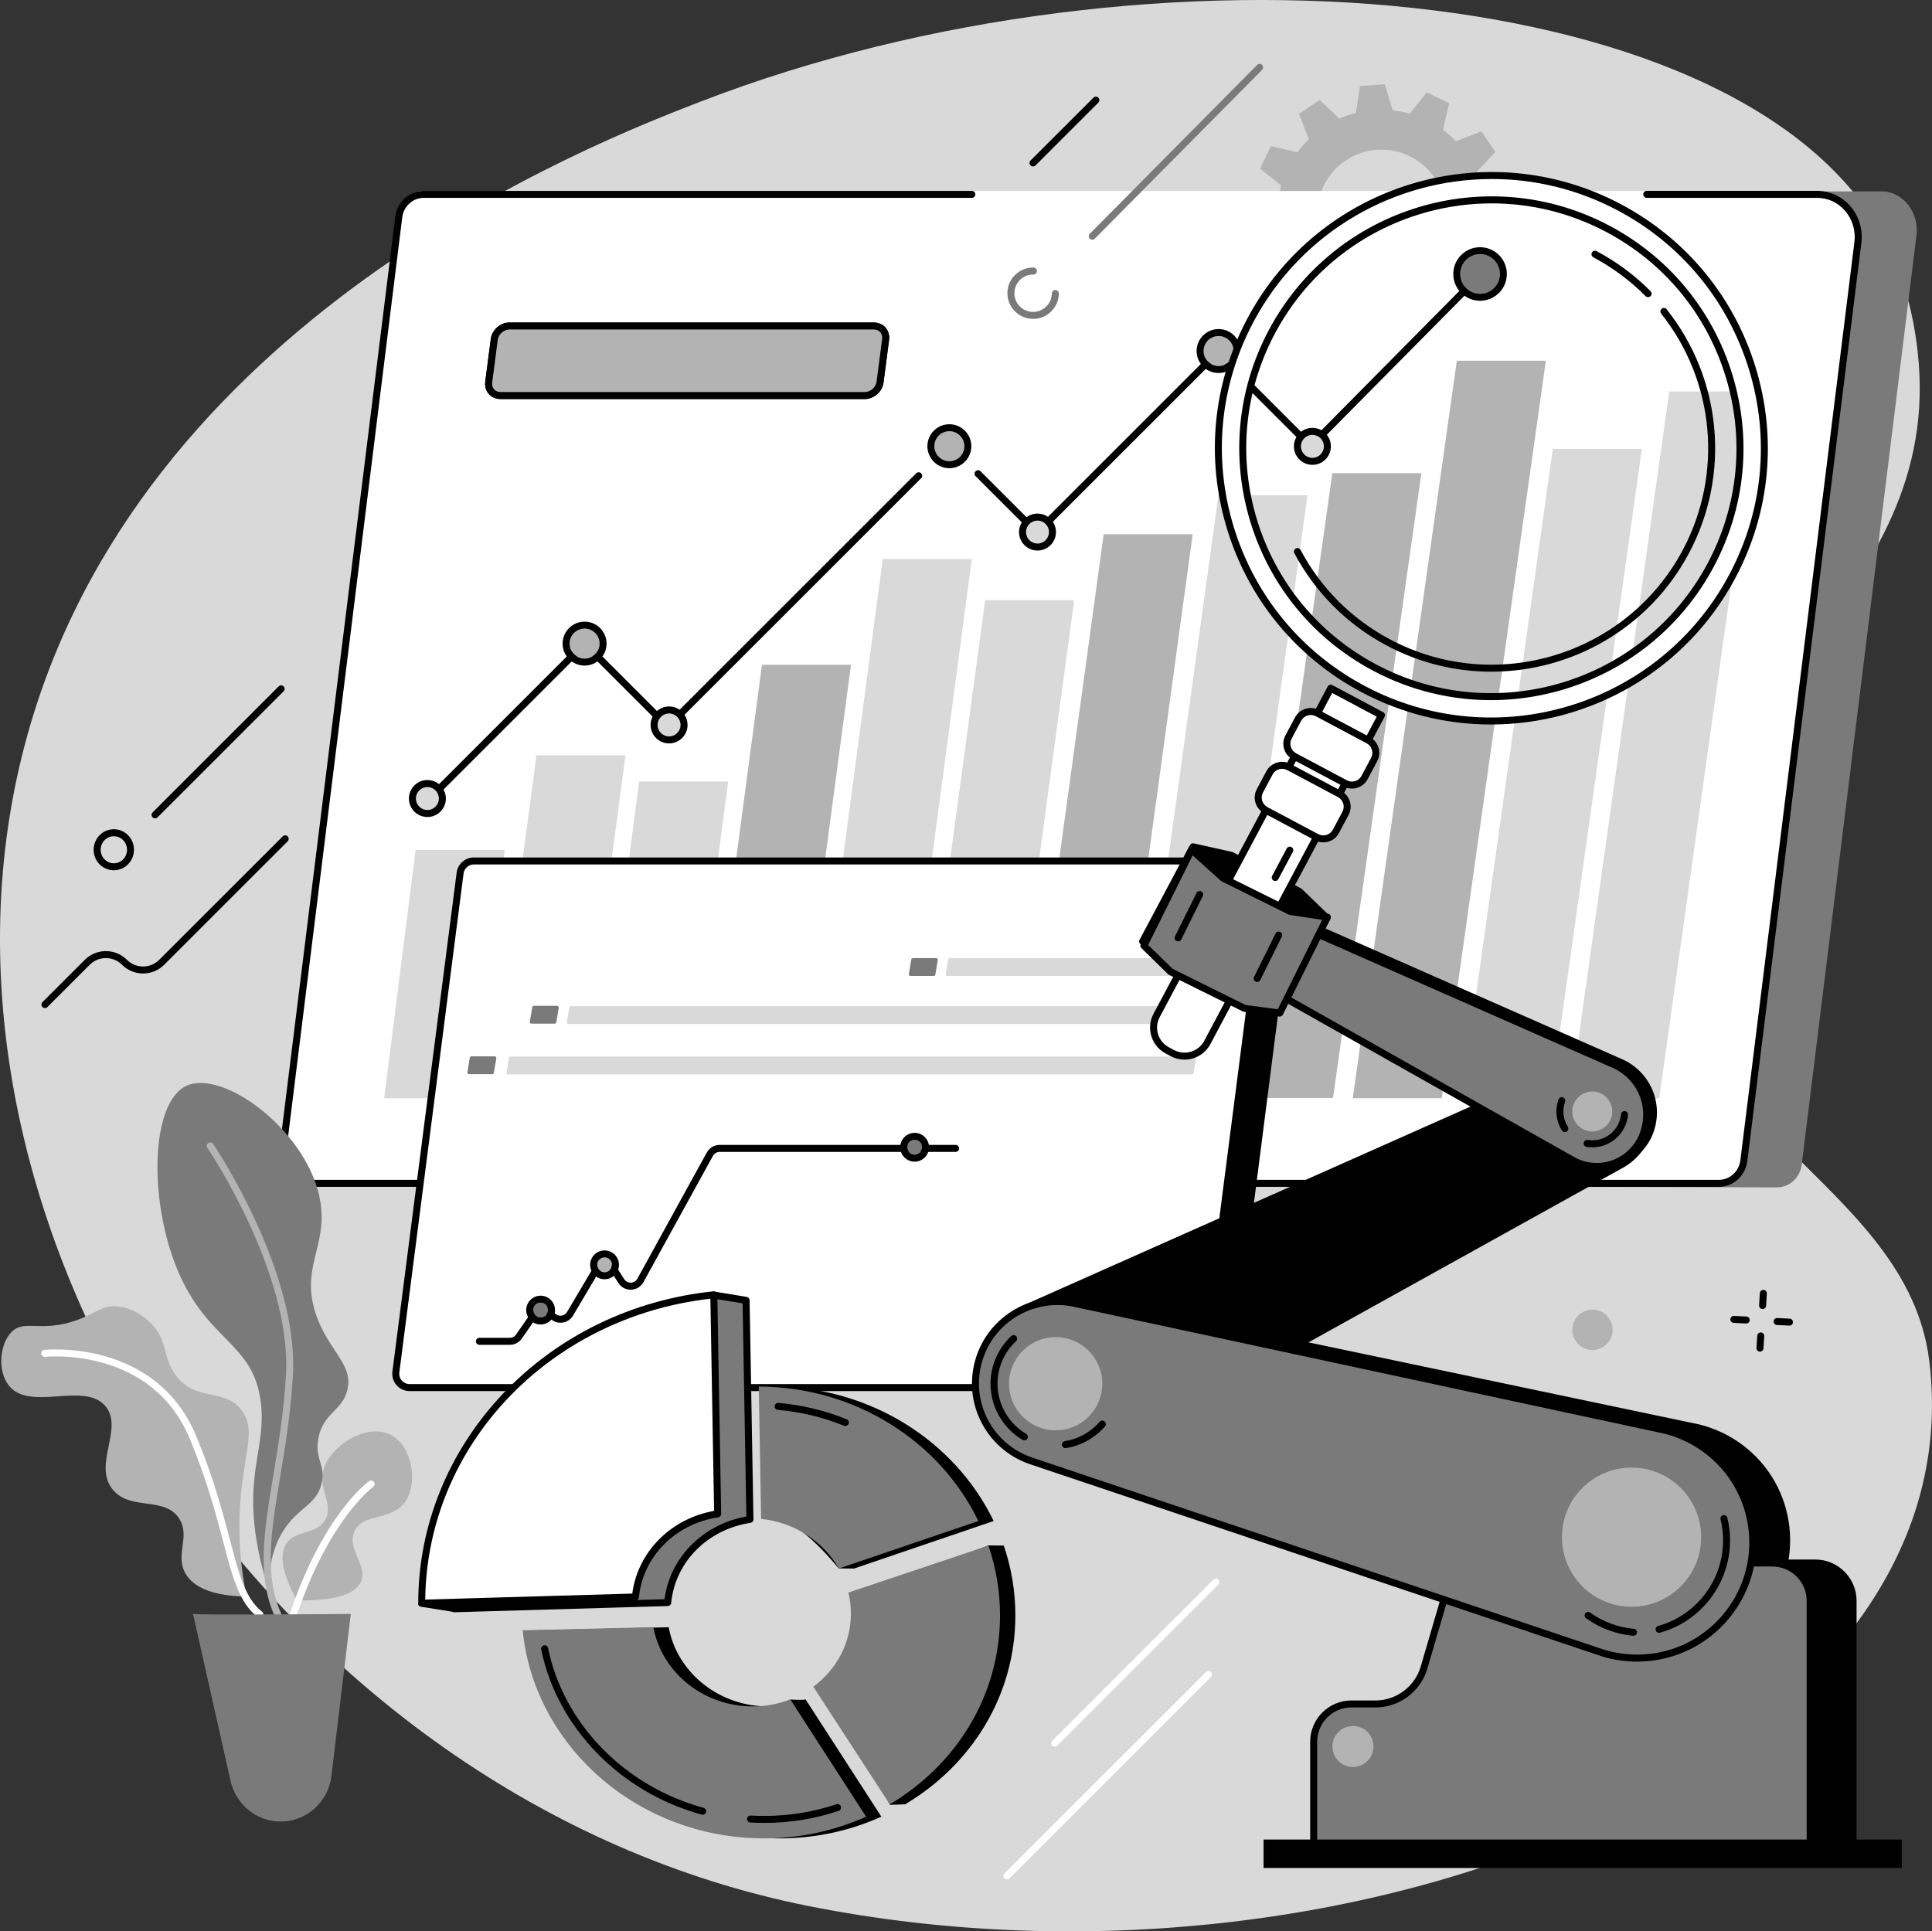
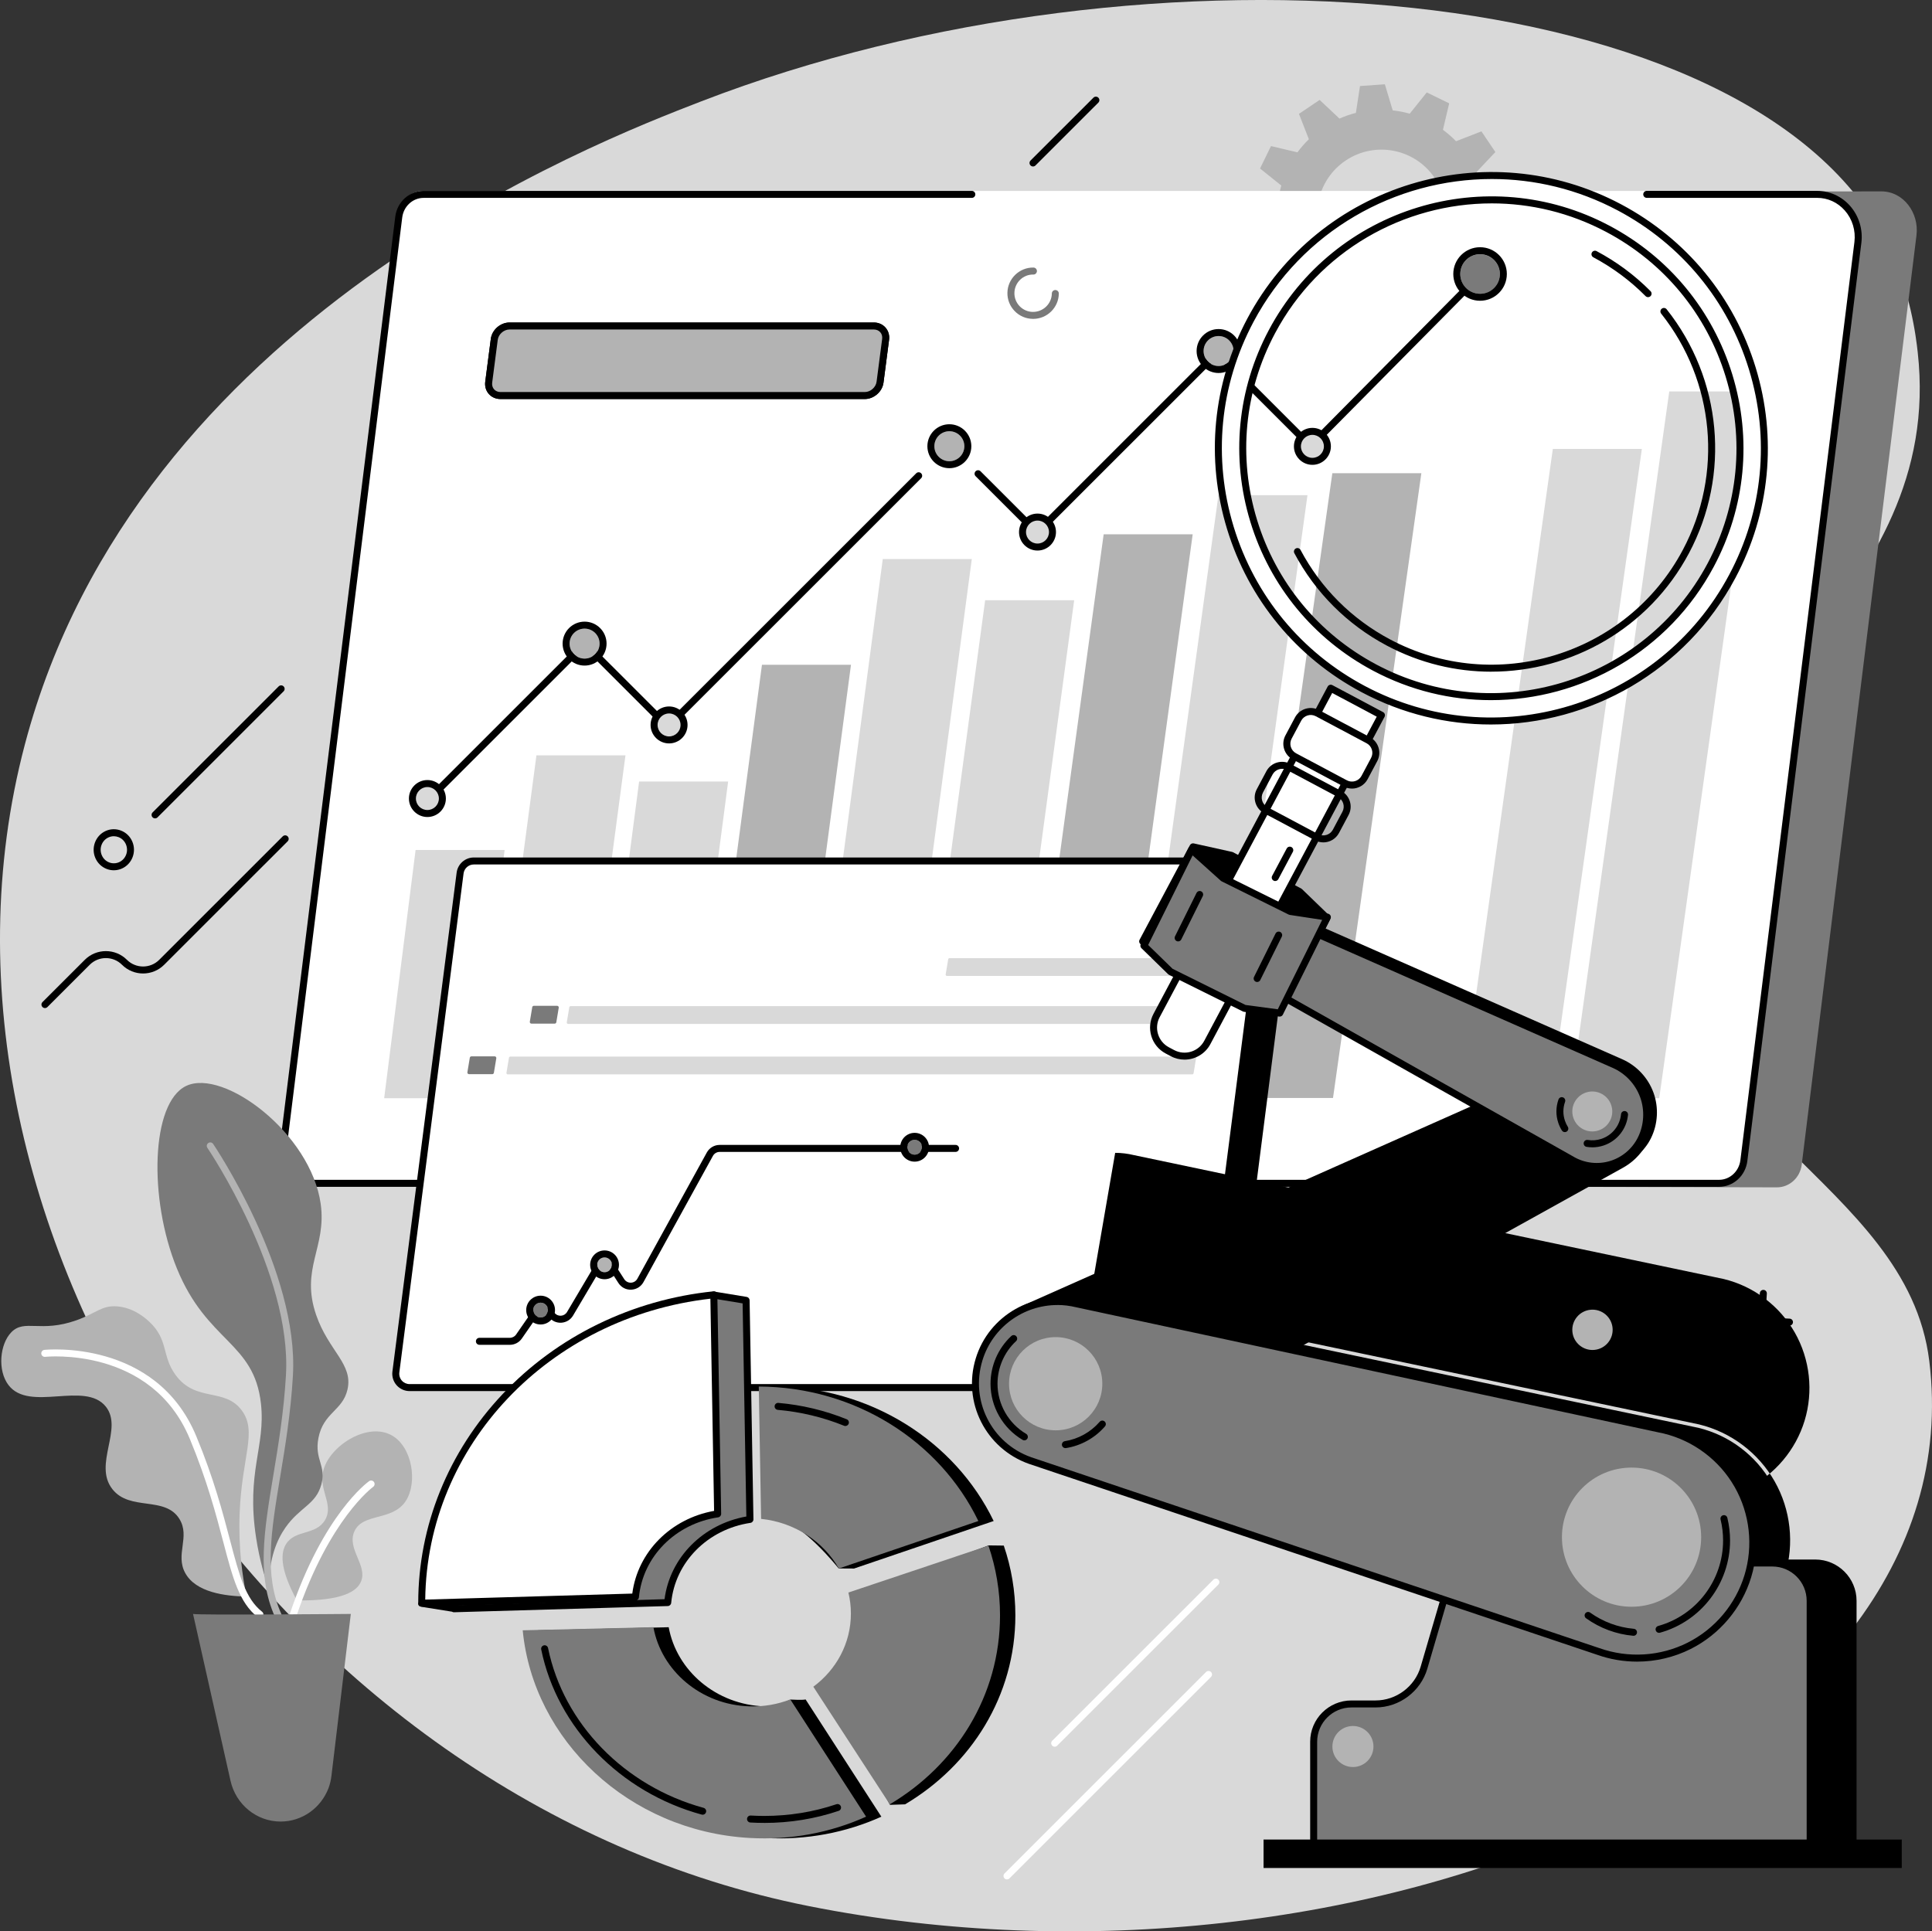
<svg xmlns="http://www.w3.org/2000/svg" id="Illustration" viewBox="0 0 829 828.82">
  <rect x="0" y="0" width="829" height="828.82" fill="#333333" stroke="none" />
  <defs>
    <style> .cls-1 { fill: #b3b3b3; } .cls-2 { fill: #ffffff; } .cls-3 { fill: #d9d9d9; } .cls-4 { fill: #7a7a7a; } </style>
  </defs>
  <g id="Business_process_automation">
    <path class="cls-3" d="M300.83,43.52C254.88,61.27,58.82,136.98,10.65,319.55c-54.93,208.18,109.35,453.28,336.44,498.44,235.56,46.85,501.65-63.27,480.75-233.88-9.53-77.84-115.57-101.39-110.67-193.07,4.79-89.47,117.51-133.32,105.71-239.78-.74-6.69-3.12-26.72-13.18-46.75C752.58-9.24,493.88-31.03,300.83,43.52Z" />
    <path class="cls-1" d="M543.9,118.28l5.99,8.87,10.89-4.24c1.75,1.81,3.63,3.44,5.62,4.9l-2.68,11.36,9.62,4.69,7.31-9.12c2.39.67,4.84,1.15,7.31,1.42l3.36,11.19,10.67-.75,1.77-11.54c2.39-.6,4.74-1.42,7.04-2.44l8.51,8.01,8.87-5.98-4.25-10.89c1.81-1.75,3.44-3.63,4.9-5.62l11.36,2.68,4.69-9.62-9.12-7.31c.67-2.39,1.15-4.84,1.42-7.31l11.19-3.36-.75-10.67-11.54-1.76c-.6-2.39-1.42-4.74-2.44-7.04l8.01-8.51-5.99-8.87-10.89,4.24c-1.75-1.81-3.63-3.44-5.62-4.9l2.68-11.36-9.62-4.69-7.31,9.12c-2.39-.67-4.84-1.15-7.31-1.42l-3.36-11.19-10.67.75-1.77,11.53c-2.39.6-4.74,1.42-7.04,2.44l-8.51-8.01-8.87,5.98,4.25,10.89c-1.81,1.75-3.44,3.63-4.9,5.62l-11.36-2.68-4.69,9.62,9.12,7.31c-.67,2.39-1.15,4.84-1.42,7.31l-11.19,3.36.75,10.67,11.54,1.76c.6,2.39,1.42,4.74,2.44,7.04l-8.01,8.51ZM577.36,68.93c12.61-8.51,29.73-5.18,38.24,7.42,8.51,12.61,5.19,29.72-7.42,38.23-12.61,8.51-29.73,5.18-38.24-7.42-8.51-12.61-5.19-29.72,7.42-38.23Z" />
    <g>
      <g>
        <path class="cls-4" d="M144.31,508.14l618.14,1.4c5.4,0,9.97-4.17,10.65-9.73l49.24-398.81c1.2-9.7-5.63-18.87-15.05-18.87l-610.14.57-52.84,425.44Z" />
        <path class="cls-2" d="M131.64,507.63h605.79c5.4,0,9.96-4.18,10.65-9.76l48.93-395.22c1.36-10.98-6.84-20.7-17.47-20.7H181.57c-5.4,0-9.96,4.18-10.65,9.76l-49.93,403.3c-.83,6.7,4.17,12.63,10.65,12.63Z" />
        <path d="M737.61,509.32H131.82c-3.43,0-6.72-1.5-9.03-4.12-2.43-2.75-3.57-6.46-3.11-10.16l49.93-402.07c.78-6.3,6-11.05,12.14-11.05h235.25c.83,0,1.5.67,1.5,1.5s-.67,1.5-1.5,1.5h-235.25c-4.63,0-8.57,3.62-9.16,8.42l-49.93,402.07c-.35,2.85.51,5.69,2.38,7.8,1.77,2,4.18,3.1,6.79,3.1h605.79c4.63,0,8.57-3.62,9.16-8.42l48.93-394.02c.61-4.94-.89-9.87-4.13-13.54-3.08-3.49-7.29-5.42-11.85-5.42h-73.13c-.83,0-1.5-.67-1.5-1.5s.67-1.5,1.5-1.5h73.13c5.35,0,10.49,2.34,14.1,6.43,3.81,4.31,5.58,10.1,4.86,15.9l-48.93,394.02c-.78,6.3-6,11.05-12.14,11.05Z" />
      </g>
      <g>
        <g>
          <polygon class="cls-3" points="203.04 471.29 216.53 364.75 178.33 364.75 164.84 471.29 203.04 471.29" />
          <polygon class="cls-3" points="248.83 471.29 268.38 324.15 230.18 324.15 210.64 471.29 248.83 471.29" />
          <polygon class="cls-3" points="294.63 471.29 312.44 335.38 274.24 335.38 256.43 471.29 294.63 471.29" />
          <polygon class="cls-1" points="340.42 471.29 365.15 285.28 326.95 285.28 302.23 471.29 340.42 471.29" />
          <polygon class="cls-3" points="386.21 471.29 416.99 239.9 378.79 239.9 348.02 471.29 386.21 471.29" />
          <polygon class="cls-3" points="432.01 471.29 460.92 257.58 422.72 257.58 393.82 471.29 432.01 471.29" />
          <polygon class="cls-1" points="478.67 471.29 511.77 229.29 473.57 229.29 440.47 471.29 478.67 471.29" />
          <polygon class="cls-3" points="525.33 471.19 561.02 212.51 522.82 212.51 487.13 471.19 525.33 471.19" />
          <polygon class="cls-1" points="571.98 471.19 609.89 203.07 571.69 203.07 533.79 471.19 571.98 471.19" />
-           <polygon class="cls-1" points="618.64 471.29 663.31 154.82 625.11 154.82 580.45 471.29 618.64 471.29" />
          <polygon class="cls-3" points="665.3 471.29 704.5 192.67 666.3 192.67 627.11 471.29 665.3 471.29" />
          <polygon class="cls-3" points="711.96 471.29 754.46 167.99 716.26 167.99 673.76 471.29 711.96 471.29" />
        </g>
        <g>
          <path d="M444.98,230.09c-.38,0-.77-.15-1.06-.44l-25.3-25.29c-.59-.59-.59-1.54,0-2.12.59-.59,1.54-.59,2.12,0l24.24,24.23,76.18-76.16c.59-.59,1.54-.59,2.12,0l39.06,39.05,63.7-64.35c.58-.59,1.53-.59,2.12-.01.59.58.59,1.53.01,2.12l-64.76,65.42c-.28.28-.66.44-1.06.44h0c-.4,0-.78-.16-1.06-.44l-39.07-39.06-76.18,76.16c-.29.29-.68.44-1.06.44Z" />
          <path d="M184.84,343.68c-.38,0-.77-.15-1.06-.44-.59-.59-.59-1.54,0-2.12l66-65.98c.59-.59,1.54-.59,2.12,0l34.59,34.58,106.64-106.61c.59-.59,1.54-.59,2.12,0,.59.59.59,1.54,0,2.12l-107.7,107.67c-.59.59-1.54.59-2.12,0l-34.59-34.58-64.94,64.92c-.29.29-.68.44-1.06.44Z" />
          <g>
            <circle class="cls-1" cx="250.84" cy="276.2" r="6.43" />
            <path d="M250.84,269.77c3.55,0,6.43,2.88,6.43,6.43s-2.88,6.43-6.43,6.43-6.43-2.88-6.43-6.43,2.88-6.43,6.43-6.43ZM250.84,266.77c-5.2,0-9.43,4.23-9.43,9.43s4.23,9.43,9.43,9.43,9.43-4.23,9.43-9.43-4.23-9.43-9.43-9.43Z" />
          </g>
          <g>
            <path class="cls-3" d="M438.75,228.33c0-3.55,2.88-6.43,6.43-6.43s6.43,2.88,6.43,6.43-2.88,6.43-6.43,6.43-6.43-2.88-6.43-6.43Z" />
            <path d="M445.18,236.26c-4.37,0-7.93-3.56-7.93-7.93s3.56-7.93,7.93-7.93,7.93,3.56,7.93,7.93-3.56,7.93-7.93,7.93ZM445.18,223.4c-2.72,0-4.93,2.21-4.93,4.93s2.21,4.93,4.93,4.93,4.93-2.21,4.93-4.93-2.21-4.93-4.93-4.93Z" />
          </g>
          <g>
            <circle class="cls-1" cx="522.88" cy="150.64" r="6.43" />
            <path d="M522.88,144.21c3.55,0,6.43,2.88,6.43,6.43s-2.88,6.43-6.43,6.43-6.43-2.88-6.43-6.43,2.88-6.43,6.43-6.43ZM522.88,141.21c-5.2,0-9.43,4.23-9.43,9.43s4.23,9.43,9.43,9.43,9.43-4.23,9.43-9.43-4.23-9.43-9.43-9.43Z" />
          </g>
          <g>
            <path class="cls-3" d="M556.71,191.55c0-3.55,2.88-6.43,6.43-6.43s6.43,2.88,6.43,6.43-2.88,6.43-6.43,6.43-6.43-2.88-6.43-6.43Z" />
            <path d="M563.14,199.48c-4.37,0-7.93-3.56-7.93-7.93s3.56-7.93,7.93-7.93,7.93,3.56,7.93,7.93-3.56,7.93-7.93,7.93ZM563.14,186.62c-2.72,0-4.93,2.21-4.93,4.93s2.21,4.93,4.93,4.93,4.93-2.21,4.93-4.93-2.21-4.93-4.93-4.93Z" />
          </g>
          <g>
            <circle class="cls-4" cx="635.08" cy="117.58" r="8.49" transform="translate(-.79 4.35) rotate(-.39)" />
            <path d="M635.08,109.09c4.69,0,8.49,3.8,8.49,8.49s-3.8,8.49-8.49,8.49-8.49-3.8-8.49-8.49,3.8-8.49,8.49-8.49ZM635.08,106.09c-6.34,0-11.49,5.15-11.49,11.49s5.15,11.49,11.49,11.49,11.49-5.15,11.49-11.49-5.15-11.49-11.49-11.49Z" />
          </g>
          <g>
            <path class="cls-3" d="M280.66,311.1c0-3.55,2.88-6.43,6.43-6.43s6.43,2.88,6.43,6.43-2.88,6.43-6.43,6.43-6.43-2.88-6.43-6.43Z" />
            <path d="M287.09,319.03c-4.37,0-7.93-3.56-7.93-7.93s3.56-7.93,7.93-7.93,7.93,3.56,7.93,7.93-3.56,7.93-7.93,7.93ZM287.09,306.17c-2.72,0-4.93,2.21-4.93,4.93s2.21,4.93,4.93,4.93,4.93-2.21,4.93-4.93-2.21-4.93-4.93-4.93Z" />
          </g>
          <g>
            <path class="cls-1" d="M400.93,191.49c0-3.55,2.88-6.43,6.43-6.43s6.43,2.88,6.43,6.43-2.88,6.43-6.43,6.43-6.43-2.88-6.43-6.43Z" />
            <path d="M407.36,185.06c3.55,0,6.43,2.88,6.43,6.43s-2.88,6.43-6.43,6.43-6.43-2.88-6.43-6.43,2.88-6.43,6.43-6.43ZM407.36,182.06c-5.2,0-9.43,4.23-9.43,9.43s4.23,9.43,9.43,9.43,9.43-4.23,9.43-9.43-4.23-9.43-9.43-9.43Z" />
          </g>
          <g>
            <circle class="cls-3" cx="183.39" cy="342.68" r="6.43" />
            <path d="M183.39,350.61c-4.37,0-7.93-3.56-7.93-7.93s3.56-7.93,7.93-7.93,7.93,3.56,7.93,7.93-3.56,7.93-7.93,7.93ZM183.39,337.75c-2.72,0-4.93,2.21-4.93,4.93s2.21,4.93,4.93,4.93,4.93-2.21,4.93-4.93-2.21-4.93-4.93-4.93Z" />
          </g>
        </g>
      </g>
    </g>
    <g>
      <path d="M181.34,595.81l341.22.74c2.98,0,5.5-2.22,5.88-5.19l27.18-212.55c.66-5.17-3.11-10.05-8.31-10.05l-336.8.31-29.17,226.74Z" />
      <g>
        <path class="cls-2" d="M175.74,595.47h334.4c2.98,0,5.5-2.22,5.88-5.18l27.01-209.82c.75-5.83-3.78-10.99-9.64-10.99H203.3c-2.98,0-5.5,2.22-5.88,5.18l-27.56,214.11c-.46,3.55,2.3,6.7,5.88,6.7Z" />
        <path d="M510.15,596.97H175.74c-2.13,0-4.16-.92-5.57-2.52-1.41-1.61-2.07-3.75-1.79-5.87l27.56-214.11c.48-3.7,3.64-6.49,7.37-6.49h330.09c3.22,0,6.29,1.39,8.42,3.81,2.14,2.43,3.12,5.66,2.71,8.87l-27.01,209.82c-.48,3.7-3.64,6.49-7.37,6.49ZM203.3,370.98c-2.22,0-4.11,1.67-4.39,3.87l-27.56,214.11c-.16,1.27.23,2.55,1.07,3.51.84.95,2.05,1.5,3.32,1.5h334.4c2.22,0,4.11-1.67,4.39-3.87l27.01-209.82c.3-2.36-.42-4.73-1.99-6.51-1.56-1.77-3.81-2.79-6.17-2.79H203.3Z" />
      </g>
      <g>
        <path class="cls-3" d="M406.35,418.82h111.81c.28,0,.52-.2.57-.48l1.08-6.49c.06-.35-.21-.67-.57-.67h-111.81c-.28,0-.52.2-.57.48l-1.08,6.49c-.06.35.21.67.57.67Z" />
-         <path class="cls-4" d="M390.67,418.82h9.99c.34,0,.64-.25.69-.59l1.04-6.24c.07-.43-.26-.82-.69-.82h-9.99c-.34,0-.63.25-.69.59l-1.04,6.24c-.07.43.26.82.69.82Z" />
        <path class="cls-4" d="M228.03,439.28h9.99c.34,0,.63-.25.69-.59l1.04-6.24c.07-.43-.26-.82-.69-.82h-9.99c-.34,0-.64.25-.69.59l-1.04,6.24c-.07.43.26.82.69.82Z" />
        <path class="cls-4" d="M201.24,460.97h9.99c.34,0,.63-.25.69-.59l1.04-6.24c.07-.43-.26-.82-.69-.82h-9.99c-.34,0-.64.25-.69.59l-1.04,6.24c-.07.43.26.82.69.82Z" />
        <path class="cls-3" d="M243.77,439.41h271.21c.28,0,.52-.2.57-.48l1.08-6.49c.06-.35-.21-.67-.57-.67H244.85c-.28,0-.52.2-.57.48l-1.08,6.49c-.06.35.21.67.57.67Z" />
        <path class="cls-3" d="M217.88,461.06h293.7c.28,0,.52-.2.57-.48l1.08-6.49c.06-.35-.21-.67-.57-.67H218.96c-.28,0-.52.2-.57.48l-1.08,6.49c-.06.35.21.67.57.67Z" />
      </g>
      <g>
        <path d="M218.76,577.11h-13.05c-.83,0-1.5-.67-1.5-1.5s.67-1.5,1.5-1.5h13.05c1.07,0,2.08-.53,2.69-1.41l6.31-9.11c1.16-1.67,2.98-2.65,5.01-2.7,2.04-.06,3.9.85,5.13,2.46.67.88,1.69,1.34,2.79,1.28,1.1-.07,2.06-.65,2.62-1.6l10.93-18.46c1.12-1.89,3.09-3.04,5.28-3.08,2.17-.06,4.21,1.04,5.39,2.88l2.95,4.58c.63.98,1.75,1.55,2.86,1.5,1.16-.04,2.19-.67,2.76-1.69l29.81-54.18c1.1-2,3.21-3.25,5.5-3.25h101.24c.83,0,1.5.67,1.5,1.5s-.67,1.5-1.5,1.5h-101.24c-1.19,0-2.29.65-2.87,1.69l-29.81,54.18c-1.08,1.96-3.05,3.17-5.28,3.25-2.25.1-4.28-1-5.49-2.88l-2.95-4.58c-.61-.94-1.63-1.5-2.75-1.5h-.06c-1.14.02-2.17.62-2.76,1.61l-10.93,18.46c-1.06,1.8-2.94,2.94-5.03,3.07-2.1.13-4.08-.79-5.35-2.45-.64-.84-1.63-1.34-2.68-1.28-1.06.02-2.01.54-2.61,1.41l-6.31,9.11c-1.17,1.69-3.1,2.7-5.16,2.7Z" />
        <g>
          <path class="cls-4" d="M228.78,562.22c0-1.76,1.43-3.18,3.18-3.18s3.18,1.43,3.18,3.18-1.43,3.18-3.18,3.18-3.18-1.43-3.18-3.18Z" />
          <path d="M231.97,559.03c1.76,0,3.18,1.43,3.18,3.18s-1.43,3.18-3.18,3.18-3.18-1.43-3.18-3.18,1.43-3.18,3.18-3.18ZM231.97,556.03c-3.41,0-6.18,2.77-6.18,6.18s2.77,6.18,6.18,6.18,6.18-2.77,6.18-6.18-2.77-6.18-6.18-6.18Z" />
        </g>
        <g>
          <path class="cls-1" d="M256.22,542.8c0-1.76,1.43-3.18,3.18-3.18s3.18,1.43,3.18,3.18-1.43,3.18-3.18,3.18-3.18-1.43-3.18-3.18Z" />
          <path d="M259.41,539.61c1.76,0,3.18,1.43,3.18,3.18s-1.43,3.18-3.18,3.18-3.18-1.43-3.18-3.18,1.43-3.18,3.18-3.18ZM259.41,536.61c-3.41,0-6.18,2.77-6.18,6.18s2.77,6.18,6.18,6.18,6.18-2.77,6.18-6.18-2.77-6.18-6.18-6.18Z" />
        </g>
        <g>
          <circle class="cls-4" cx="392.46" cy="492.34" r="3.18" />
          <path d="M392.46,489.15c1.76,0,3.18,1.43,3.18,3.18s-1.43,3.18-3.18,3.18-3.18-1.43-3.18-3.18,1.43-3.18,3.18-3.18ZM392.46,486.15c-3.41,0-6.18,2.77-6.18,6.18s2.77,6.18,6.18,6.18,6.18-2.77,6.18-6.18-2.77-6.18-6.18-6.18Z" />
        </g>
      </g>
    </g>
    <g>
      <g>
        <g>
          <path d="M366.5,673.12l-6.65-.04s-15.94-20.16-26.7-21.27l-1-56.79c41.24.14,77.64,23.37,94.22,57.71l-59.87,20.38Z" />
          <path d="M286.93,698.29c3.38,18.66,20.38,33.33,41.21,33.97,5.13.16,11.11-2.91,11.11-2.91,0,0,5.48.3,6.42-.06l32.51,50.32c-15.11,6.82-32.18,10.16-50.04,9.14-51.93-2.98-92.76-42.06-97.29-89.11l56.08-1.34Z" />
          <path d="M388.36,774.31l-6.5.22-26.3-50.7c9.81-7.26,16.12-18.57,16.12-31.39,0-3.1-.37-6.12-1.07-9.03l53.58-20.22,6.52.08c3.23,9.46,4.97,19.52,4.97,29.95,0,34.53-18.95,64.25-47.31,81.08Z" />
        </g>
        <g>
          <path class="cls-4" d="M321.77,652.06c-18.97,2.82-33.55,17.52-35.28,35.68l-91.7,2.66s0-.04,0-.06c0,0,0-.03,0-.06,0-.07-13.82-2.22-13.82-2.23,0-.63,125.28-132.28,125.28-132.28l13.89,2.28s1.1,62.67,1.64,94.01Z" />
          <path d="M194.79,691.89c-.3,0-.59-.09-.83-.25-1.79-.31-8.03-1.29-10.87-1.74-3.28-.52-3.62-.57-3.62-1.86q0-.82,19.99-21.96c10.39-11,24.88-26.29,43.07-45.45,31.32-32.99,62.64-65.91,62.64-65.91.34-.36.84-.52,1.33-.45l13.89,2.28c.71.12,1.24.73,1.26,1.45l1.64,94.01c.01.75-.53,1.4-1.28,1.51-18.36,2.73-32.34,16.85-34.01,34.34-.07.75-.69,1.33-1.45,1.36l-91.71,2.66s-.03,0-.04,0ZM183.91,687c1.95.31,4.63.73,6.86,1.09,1.19.19,2.26.36,3.03.49.57.1,1.06.18,1.45.31l89.9-2.61c2.3-17.84,16.48-32.17,35.1-35.49l-1.6-91.46-11.88-1.95c-39.35,41.36-110.78,116.53-122.87,129.62Z" />
        </g>
      </g>
      <g>
        <g>
          <path class="cls-4" d="M359.94,673.12c-6.64-11.62-19-19.82-33.36-21.31l-1-56.79c41.24.14,77.64,23.37,94.22,57.71l-59.87,20.38Z" />
          <path d="M362.75,611.96c-.19,0-.38-.04-.56-.11-9.08-3.67-18.65-5.97-28.44-6.82-.83-.07-1.44-.8-1.37-1.62.07-.83.81-1.44,1.62-1.37,10.09.87,19.95,3.24,29.31,7.02.77.31,1.14,1.19.83,1.95-.24.58-.8.94-1.39.94Z" />
          <path class="cls-4" d="M280.37,698.29c3.38,18.66,20.38,33.33,41.21,33.97,6.21.19,12.14-.88,17.53-2.98l32.51,50.32c-15.11,6.82-32.18,10.16-50.04,9.14-51.93-2.98-92.76-42.06-97.29-89.11l56.08-1.34Z" />
          <path d="M327.91,782.28c-1.97,0-3.98-.06-5.95-.17-.83-.05-1.46-.76-1.41-1.58.05-.83.75-1.47,1.58-1.41,1.92.11,3.86.17,5.78.17,10.69,0,21.12-1.69,30.99-5.02.79-.26,1.64.16,1.9.94.27.79-.16,1.64-.94,1.9-10.19,3.44-20.94,5.18-31.95,5.18Z" />
          <path d="M301.52,778.77c-.13,0-.26-.02-.4-.05-35-9.54-62.05-37.36-68.89-70.87-.17-.81.36-1.6,1.17-1.77.8-.17,1.6.36,1.77,1.17,6.62,32.41,32.82,59.32,66.74,68.57.8.22,1.27,1.04,1.05,1.84-.18.67-.79,1.11-1.45,1.11Z" />
          <path class="cls-4" d="M381.8,774.31l-32.81-50.47c9.81-7.26,16.12-18.57,16.12-31.39,0-3.1-.37-6.12-1.07-9.03l60.09-20.14c3.23,9.46,4.97,19.52,4.97,29.95,0,34.53-18.95,64.25-47.31,81.08Z" />
        </g>
        <g>
          <path class="cls-2" d="M307.95,649.67c-18.97,2.82-33.55,17.52-35.28,35.68l-91.7,2.66s0-.08,0-.12c0-67.26,53.6-124.82,125.35-132.23l1.64,94.01Z" />
          <path d="M180.96,689.5c-.39,0-.76-.15-1.05-.42-.29-.28-.45-.67-.45-1.08v-.12c0-33.03,12.85-64.84,36.18-89.59,23.43-24.85,55.58-40.53,90.51-44.13.42-.04.84.09,1.15.37.31.28.5.68.5,1.1l1.64,94.01c.01.75-.53,1.4-1.28,1.51-18.36,2.73-32.34,16.85-34.01,34.34-.07.75-.69,1.33-1.45,1.36l-91.71,2.66s-.03,0-.04,0ZM304.83,557.32c-69.38,7.93-121.62,63.05-122.37,129.13l88.85-2.58c2.3-17.84,16.48-32.17,35.1-35.49l-1.59-91.07Z" />
        </g>
      </g>
    </g>
    <g>
      <g>
        <path class="cls-1" d="M374.96,139.9h-156.34c-3.2,0-6.12,2.57-6.53,5.73l-2.39,18.37c-.41,3.17,1.85,5.73,5.04,5.73h156.34c3.2,0,6.12-2.57,6.53-5.73l2.39-18.37c.41-3.17-1.85-5.73-5.04-5.73Z" />
        <path d="M371.08,171.24h-156.34c-1.98,0-3.76-.78-5-2.19-1.24-1.41-1.78-3.27-1.53-5.24l2.39-18.37c.5-3.88,4.1-7.04,8.02-7.04h156.34c1.98,0,3.76.78,5,2.19,1.24,1.41,1.78,3.27,1.53,5.24l-2.39,18.37c-.5,3.88-4.1,7.04-8.02,7.04ZM218.62,141.4c-2.42,0-4.73,2.03-5.04,4.43l-2.39,18.37c-.14,1.1.14,2.12.81,2.87.66.75,1.64,1.17,2.75,1.17h156.34c2.42,0,4.73-2.03,5.04-4.43l2.39-18.37c.14-1.1-.14-2.12-.81-2.87-.66-.75-1.64-1.17-2.75-1.17h-156.34Z" />
      </g>
      <g>
        <path class="cls-1" d="M374.96,139.9h-156.34c-3.2,0-6.12,2.57-6.53,5.73l-2.39,18.37c-.41,3.17,1.85,5.73,5.04,5.73h156.34c3.2,0,6.12-2.57,6.53-5.73l2.39-18.37c.41-3.17-1.85-5.73-5.04-5.73Z" />
        <path d="M371.08,171.24h-156.34c-1.98,0-3.76-.78-5-2.19-1.24-1.41-1.78-3.27-1.53-5.24l2.39-18.37c.5-3.88,4.1-7.04,8.02-7.04h156.34c1.98,0,3.76.78,5,2.19,1.24,1.41,1.78,3.27,1.53,5.24l-2.39,18.37c-.5,3.88-4.1,7.04-8.02,7.04ZM218.62,141.4c-2.42,0-4.73,2.03-5.04,4.43l-2.39,18.37c-.14,1.1.14,2.12.81,2.87.66.75,1.64,1.17,2.75,1.17h156.34c2.42,0,4.73-2.03,5.04-4.43l2.39-18.37c.14-1.1-.14-2.12-.81-2.87-.66-.75-1.64-1.17-2.75-1.17h-156.34Z" />
      </g>
    </g>
    <g>
      <g>
        <path class="cls-1" d="M127.4,686.81c-7.76-14.19-6.8-20.85-4.59-24.3,3.94-6.15,12.76-3.56,16.67-10.23,4.02-6.87-3.27-13.1-.56-21.9,3.21-10.41,19.11-20.23,29.32-14.33,8.73,5.04,11.03,20.27,5.84,28.13-5.76,8.73-18.46,4.92-22.04,13.05-3.29,7.48,5.76,14.57,2.86,21.48-1.66,3.97-7.46,8.36-27.51,8.1Z" />
        <path class="cls-2" d="M125.94,694.1c-.16,0-.32-.03-.48-.08-.79-.27-1.21-1.12-.94-1.9,14.29-42.23,33.06-55.92,33.85-56.49.67-.48,1.61-.32,2.09.35.48.67.32,1.61-.35,2.09-.19.13-18.8,13.81-32.75,55-.21.63-.8,1.02-1.42,1.02Z" />
      </g>
      <g>
        <path class="cls-4" d="M115.36,681.91c-.08-13.26,3.63-21.33,7.04-26.25,6.22-8.98,13.1-9.9,15.47-18.57,2.24-8.19-3-10.67-1.25-19.9,2.09-10.99,10.34-11.74,12.46-20.79,2.59-11.01-8.06-16.58-13.4-32.04-6.91-20,4.55-29.05,1.93-47.72-4.25-30.31-41.7-58.25-57.72-50.63-15.1,7.18-16.2,48.38-4,78.3,13.01,31.9,33.16,31.44,36.09,58.11,2.02,18.43-6.44,29.23-2.08,57.55,1.47,9.59,3.81,17.21,5.45,21.96Z" />
        <path class="cls-1" d="M119.33,694.7c-.57,0-1.12-.33-1.37-.89-7.84-17.51-4.67-36.62-.66-60.81,2.1-12.66,4.48-27.01,5.4-42.79,2.56-43.91-33.35-97.09-33.71-97.62-.47-.68-.29-1.62.39-2.08.68-.47,1.62-.29,2.08.39.37.54,36.84,54.57,34.23,99.49-.93,15.95-3.32,30.38-5.43,43.11-3.93,23.69-7.03,42.41.44,59.09.34.76,0,1.64-.76,1.98-.2.09-.41.13-.61.13Z" />
      </g>
      <g>
        <path class="cls-1" d="M105.8,685.14c-1.74-8.43-3.58-20.86-2.97-35.85.99-24.43,7.63-34.83.96-43.96-7.35-10.06-19.72-3.33-28.47-15.3-5.97-8.16-2.98-15.06-11.18-22.74-1.56-1.46-6.65-6.1-13.83-6.67-6.66-.53-9.01,2.93-17.51,5.96-15.4,5.49-22.26-.66-27.92,5.12-5.01,5.12-6.01,16.45-1.23,22.7,9,11.77,32.82-1.94,41.75,9.23,7.63,9.53-5.52,24.8,2.83,35.43,7.52,9.57,22.59,2.77,28.76,12.79,4.72,7.66-1.89,15.21,2.49,23.2,4.56,8.33,17.12,9.93,26.32,10.09Z" />
        <path class="cls-2" d="M111.53,694.34c-.33,0-.65-.11-.93-.32-7.96-6.3-10.68-16.65-14.8-32.31-3.09-11.74-6.93-26.35-14.35-44.23-16.54-39.84-61.62-35.26-62.07-35.21-.83.09-1.56-.5-1.66-1.32-.09-.82.5-1.57,1.32-1.66.47-.06,47.79-4.86,65.18,37.04,7.5,18.07,11.37,32.79,14.48,44.62,3.97,15.08,6.59,25.05,13.76,30.72.65.51.76,1.46.25,2.11-.3.37-.74.57-1.18.57Z" />
      </g>
      <path class="cls-4" d="M82.83,692.6c1.29.59,67.7,0,67.7,0l-8.29,69.31c-.22,1.87-.62,3.73-1.29,5.48-3.26,8.51-11.34,14.31-20.54,14.31-10.28,0-19.2-7.26-21.5-17.51l-16.08-71.59Z" />
    </g>
    <g>
      <g>
        <g>
          <polygon points="547.76 434.56 569.36 393.97 557.61 382.62 528.36 367.06 511.89 363.41 490.29 404 547.76 434.56" />
          <path d="M547.76,436.06c-.24,0-.48-.06-.7-.18l-57.46-30.56c-.35-.19-.61-.51-.73-.89-.12-.38-.08-.79.11-1.14l21.6-40.59c.32-.59.99-.9,1.65-.76l16.46,3.65c.13.03.26.08.38.14l29.25,15.56c.12.07.24.15.34.25l11.74,11.35c.48.46.6,1.19.28,1.78l-21.6,40.59c-.27.51-.79.79-1.33.79ZM492.32,403.38l54.81,29.15,20.36-38.27-10.78-10.42-28.89-15.37-15.15-3.36-20.36,38.26Z" />
        </g>
        <g>
          <g>
            <path class="cls-2" d="M694.92,89.02c-57.09-30.36-127.99-8.71-158.36,48.37-30.37,57.08-8.71,127.96,48.38,158.33,57.09,30.36,127.99,8.71,158.36-48.37,30.37-57.08,8.71-127.97-48.38-158.33ZM734.06,242.44c-27.66,51.98-92.23,71.7-144.22,44.05-51.99-27.65-71.71-92.21-44.06-144.18,27.66-51.98,92.23-71.7,144.22-44.05,51.99,27.65,71.71,92.21,44.06,144.18Z" />
            <path d="M639.73,310.91c-18.77,0-37.8-4.46-55.5-13.87-27.97-14.87-48.46-39.75-57.72-70.03-9.25-30.29-6.16-62.37,8.72-90.33,30.71-57.71,102.66-79.69,160.39-48.99,27.97,14.87,48.46,39.75,57.72,70.03,9.25,30.29,6.16,62.37-8.72,90.33-21.3,40.02-62.43,62.86-104.89,62.86ZM640.12,76.82c-41.39,0-81.48,22.26-102.24,61.27-14.5,27.25-17.52,58.52-8.5,88.04,9.02,29.52,29,53.76,56.26,68.26,56.27,29.93,126.4,8.51,156.34-47.75,14.5-27.25,17.52-58.52,8.5-88.04-9.02-29.52-29-53.76-56.26-68.26-17.25-9.17-35.8-13.52-54.09-13.52ZM639.75,300.46c-17.12,0-34.47-4.07-50.6-12.65-25.5-13.56-44.19-36.24-52.63-63.86-8.44-27.62-5.62-56.87,7.95-82.36,28-52.63,93.61-72.67,146.24-44.67,25.5,13.56,44.19,36.24,52.63,63.86,8.44,27.62,5.62,56.87-7.95,82.36-19.42,36.49-56.92,57.32-95.64,57.32ZM640.1,87.28c-37.65,0-74.11,20.24-92.99,55.73-13.19,24.79-15.93,53.22-7.73,80.07,8.2,26.85,26.38,48.9,51.17,62.08,51.17,27.22,114.96,7.74,142.19-43.43,13.19-24.79,15.93-53.22,7.73-80.07-8.2-26.85-26.38-48.9-51.17-62.08-15.69-8.34-32.56-12.3-49.2-12.3ZM734.06,242.44h0,0Z" />
          </g>
          <g>
            <path class="cls-2" d="M496.28,435.79c-2.87,5.39-.82,12.09,4.57,14.95l2.24,1.19c5.39,2.87,12.09.82,14.96-4.57l74.73-140.44-21.76-11.58-74.73,140.44Z" />
            <path d="M508.26,454.73c-1.99,0-4-.47-5.88-1.47l-2.24-1.19c-2.96-1.58-5.13-4.21-6.11-7.42-.98-3.21-.65-6.61.92-9.57l74.73-140.44c.39-.73,1.3-1.01,2.03-.62l21.76,11.58c.35.19.61.51.73.89.12.38.08.79-.11,1.14l-74.73,140.44c-2.25,4.24-6.61,6.66-11.11,6.66ZM497.6,436.5c-1.2,2.25-1.45,4.84-.7,7.28.75,2.44,2.4,4.45,4.65,5.65l2.24,1.19c4.65,2.47,10.45.7,12.93-3.95l74.02-139.12-19.11-10.17-74.02,139.12Z" />
          </g>
          <g>
            <path class="cls-2" d="M547.18,376.59l6.25-11.75-6.25,11.75Z" />
            <path d="M547.18,378.09c-.24,0-.48-.06-.7-.18-.73-.39-1.01-1.3-.62-2.03l6.25-11.75c.39-.73,1.3-1.01,2.03-.62.73.39,1.01,1.3.62,2.03l-6.25,11.75c-.27.51-.79.79-1.33.79Z" />
          </g>
          <g>
            <path class="cls-2" d="M566.89,302.64h8.75c3.38,0,6.13,2.75,6.13,6.13v24.7c0,3.38-2.75,6.13-6.13,6.13h-8.75c-3.38,0-6.13-2.75-6.13-6.13v-24.7c0-3.38,2.75-6.13,6.13-6.13Z" transform="translate(19.49 674.68) rotate(-61.99)" />
            <path d="M580.1,338.41c-1.21,0-2.43-.29-3.57-.89l-21.81-11.6c-1.8-.96-3.12-2.56-3.72-4.51-.6-1.95-.4-4.01.56-5.81l4.11-7.72c.96-1.8,2.56-3.12,4.51-3.71,1.95-.59,4.01-.4,5.81.56l21.81,11.6c1.8.96,3.12,2.56,3.71,4.51.6,1.95.4,4.01-.56,5.81l-4.11,7.72c-1.37,2.58-4.02,4.05-6.75,4.05ZM556.13,323.27l21.81,11.6c2.25,1.2,5.07.34,6.27-1.91l4.11-7.72c.58-1.09.7-2.34.34-3.53-.36-1.18-1.16-2.16-2.25-2.74l-21.81-11.6c-1.09-.58-2.35-.7-3.53-.34-1.18.36-2.16,1.16-2.74,2.25l-4.11,7.72c-.58,1.09-.7,2.34-.34,3.53.36,1.18,1.16,2.15,2.25,2.74Z" />
          </g>
          <g>
-             <path class="cls-2" d="M554.6,325.73h8.75c3.38,0,6.13,2.75,6.13,6.13v24.7c0,3.38-2.75,6.13-6.13,6.13h-8.75c-3.38,0-6.13-2.75-6.13-6.13v-24.7c0-3.38,2.75-6.13,6.13-6.13Z" transform="translate(-7.41 676.08) rotate(-61.99)" />
            <path d="M567.81,361.5c-1.21,0-2.43-.29-3.57-.89l-21.81-11.6c-1.8-.96-3.12-2.56-3.72-4.51-.6-1.95-.4-4.01.56-5.81l4.11-7.72c.96-1.8,2.56-3.12,4.51-3.71,1.95-.59,4.01-.4,5.81.56l21.81,11.6c3.72,1.98,5.13,6.61,3.15,10.32l-4.11,7.72c-1.37,2.58-4.02,4.05-6.75,4.05ZM543.84,346.36l21.81,11.6c2.25,1.2,5.07.34,6.27-1.91l4.11-7.72c1.2-2.25.34-5.06-1.91-6.26l-21.81-11.6c-1.09-.58-2.35-.7-3.53-.34-1.18.36-2.16,1.16-2.74,2.25l-4.11,7.72c-1.2,2.25-.34,5.06,1.91,6.26Z" />
          </g>
          <g>
            <path d="M707.17,127.52c-.39,0-.77-.15-1.07-.44-6.56-6.63-14.11-12.23-22.42-16.66-.73-.39-1.01-1.3-.62-2.03.39-.73,1.3-1.01,2.03-.62,8.58,4.57,16.37,10.35,23.15,17.19.58.59.58,1.54-.01,2.12-.29.29-.67.43-1.06.43Z" />
            <path d="M639.9,288.25c-15.18,0-30.56-3.61-44.87-11.22-16.96-9.02-30.67-22.73-39.64-39.63-.39-.73-.11-1.64.62-2.03.73-.39,1.64-.11,2.03.62,8.69,16.37,21.96,29.65,38.4,38.39,45.22,24.05,101.57,6.83,125.63-38.37,17.37-32.64,13.73-72.45-9.28-101.42-.51-.65-.41-1.59.24-2.11.65-.51,1.59-.41,2.11.24,23.75,29.9,27.51,70.99,9.57,104.69-17.22,32.36-50.48,50.83-84.81,50.83Z" />
          </g>
        </g>
      </g>
      <g>
        <g>
          <path d="M677.62,496.87c5.07,2.86,11.1,3.51,16.66,1.8,5.57-1.71,10.18-5.63,12.77-10.85,2.85-5.74,3.22-12.39,1.04-18.42-2.18-6.02-6.74-10.89-12.6-13.48l-145.24-64-12.83,25.85,140.2,79.09Z" />
          <path d="M688.06,501.1c-3.89,0-7.76-.99-11.19-2.92l-140.2-79.09c-.69-.39-.96-1.26-.61-1.97l12.83-25.85c.36-.72,1.21-1.03,1.95-.71l145.24,64c6.21,2.74,11.09,7.96,13.41,14.34,2.31,6.38,1.91,13.52-1.11,19.6-2.76,5.56-7.74,9.79-13.67,11.61-2.17.67-4.41,1-6.65,1ZM539.39,417.17l138.96,78.39c4.69,2.65,10.33,3.26,15.48,1.67,5.15-1.58,9.47-5.26,11.87-10.08,2.65-5.35,3.01-11.63.98-17.24-2.03-5.61-6.33-10.21-11.79-12.62l-143.93-63.42-11.56,23.29Z" />
        </g>
        <g>
          <path d="M700.36,707.72c12.78,4.55,26.86,3.67,38.97-2.43,12.11-6.1,21.2-16.88,25.16-29.85,3.98-13.06,2.41-27.18-4.34-39.04-6.76-11.86-18.1-20.42-31.36-23.66l-253.21-53.2c-18.1-4.42-36.5,6.06-41.94,23.87-5.48,17.96,4.13,37.05,21.83,43.34l244.91,80.96Z" />
-           <path d="M716.97,712.07c-5.78,0-11.58-.97-17.1-2.93l-244.89-80.96c-18.52-6.59-28.51-26.44-22.79-45.2,5.66-18.56,24.87-29.5,43.73-24.89l253.17,53.19c13.65,3.33,25.43,12.21,32.36,24.38,6.93,12.17,8.56,26.83,4.47,40.22-4.06,13.29-13.5,24.5-25.92,30.75-7.18,3.61-15.1,5.44-23.03,5.44ZM467.23,560.04c-14.49,0-27.78,9.4-32.17,23.81-5.26,17.23,3.92,35.45,20.89,41.49l244.88,80.95s.02,0,.03.01c12.33,4.39,26.1,3.53,37.79-2.36,11.69-5.88,20.58-16.43,24.4-28.95,3.85-12.61,2.31-26.41-4.21-37.86-6.52-11.45-17.61-19.82-30.42-22.94l-253.17-53.19c-2.68-.65-5.37-.97-8.02-.97Z" />
+           <path d="M716.97,712.07c-5.78,0-11.58-.97-17.1-2.93l-244.89-80.96c-18.52-6.59-28.51-26.44-22.79-45.2,5.66-18.56,24.87-29.5,43.73-24.89l253.17,53.19c13.65,3.33,25.43,12.21,32.36,24.38,6.93,12.17,8.56,26.83,4.47,40.22-4.06,13.29-13.5,24.5-25.92,30.75-7.18,3.61-15.1,5.44-23.03,5.44ZM467.23,560.04l244.88,80.95s.02,0,.03.01c12.33,4.39,26.1,3.53,37.79-2.36,11.69-5.88,20.58-16.43,24.4-28.95,3.85-12.61,2.31-26.41-4.21-37.86-6.52-11.45-17.61-19.82-30.42-22.94l-253.17-53.19c-2.68-.65-5.37-.97-8.02-.97Z" />
        </g>
        <g>
          <path d="M608.64,731.22c9.62,0,18.08-6.34,20.78-15.57l9.9-33.81c1.93-6.58,7.96-11.1,14.81-11.1h124.77c8.96,0,16.22,7.26,16.22,16.21v111.68h-213.04v-51.2c0-8.95,7.26-16.21,16.22-16.21h10.34Z" />
          <path d="M795.12,800.14h-213.04c-.83,0-1.5-.67-1.5-1.5v-51.2c0-9.77,7.95-17.71,17.72-17.71h10.34c8.89,0,16.85-5.96,19.35-14.49l9.9-33.81c2.1-7.17,8.78-12.18,16.25-12.18h124.77c9.77,0,17.72,7.95,17.72,17.71v111.68c0,.83-.67,1.5-1.5,1.5ZM583.58,797.14h210.04v-110.18c0-8.11-6.6-14.71-14.72-14.71h-124.77c-6.15,0-11.65,4.12-13.37,10.02l-9.9,33.81c-2.87,9.8-12.01,16.65-22.22,16.65h-10.34c-8.12,0-14.72,6.6-14.72,14.71v49.7Z" />
        </g>
        <g>
          <path class="cls-4" d="M590.24,731.22c9.62,0,18.08-6.34,20.78-15.57l9.9-33.81c1.93-6.58,7.96-11.1,14.81-11.1h124.77c8.96,0,16.22,7.26,16.22,16.21v111.68h-213.04v-51.2c0-8.95,7.26-16.21,16.22-16.21h10.34Z" />
          <path d="M776.72,800.14h-213.04c-.83,0-1.5-.67-1.5-1.5v-51.2c0-9.77,7.95-17.71,17.72-17.71h10.34c8.89,0,16.85-5.96,19.35-14.49l9.9-33.81c2.1-7.17,8.78-12.18,16.25-12.18h124.77c9.77,0,17.72,7.95,17.72,17.71v111.68c0,.83-.67,1.5-1.5,1.5ZM565.18,797.14h210.04v-110.18c0-8.11-6.6-14.71-14.72-14.71h-124.77c-6.15,0-11.65,4.12-13.37,10.02l-9.9,33.81c-2.87,9.8-12.01,16.65-22.22,16.65h-10.34c-8.12,0-14.72,6.6-14.72,14.71v49.7Z" />
        </g>
        <path d="M696.46,501.09c11.8-6.55,16.39-21.19,10.44-33.3-6-12.22-20.59-17.52-33.04-11.98l-233.6,103.86c-18.14,8.06-26.56,29.1-19,47.45,3.99,9.67,11.91,17.18,21.79,20.63,9.87,3.45,20.75,2.52,29.9-2.55l223.5-124.1Z" />
        <g>
          <path class="cls-4" d="M685.84,708.72c12.78,4.55,26.86,3.67,38.97-2.43,12.11-6.1,21.2-16.88,25.16-29.85,3.98-13.06,2.41-27.18-4.34-39.04-6.76-11.86-18.1-20.42-31.36-23.66l-252.22-54.2c-18.1-4.42-36.5,6.06-41.94,23.87-5.48,17.96,4.13,37.05,21.83,43.34l243.91,81.96Z" />
          <path d="M702.45,713.07c-5.79,0-11.58-.97-17.1-2.93l-243.9-81.96c-18.51-6.59-28.51-26.44-22.78-45.2,5.66-18.56,24.87-29.5,43.73-24.89l252.18,54.19c13.64,3.33,25.42,12.21,32.35,24.38,6.93,12.17,8.56,26.83,4.47,40.22-4.06,13.29-13.5,24.5-25.92,30.75-7.18,3.61-15.1,5.44-23.03,5.44ZM453.71,560.04c-14.49,0-27.78,9.4-32.17,23.81-5.26,17.23,3.92,35.45,20.89,41.49l243.88,81.95s.02,0,.03,0c12.33,4.39,26.1,3.53,37.79-2.36,11.69-5.88,20.58-16.43,24.4-28.95,3.85-12.61,2.31-26.41-4.21-37.86-6.52-11.45-17.61-19.82-30.42-22.94l-252.18-54.19c-2.68-.65-5.37-.97-8.01-.97Z" />
        </g>
        <g>
          <path class="cls-4" d="M674.71,497.85c5.07,2.86,11.1,3.51,16.66,1.8,5.57-1.71,10.18-5.63,12.77-10.85,2.85-5.74,3.22-12.39,1.04-18.42-2.18-6.02-6.74-10.89-12.6-13.48l-145.24-64-12.83,25.85,140.2,79.09Z" />
          <path d="M685.16,502.08c-3.89,0-7.76-.99-11.19-2.92l-140.2-79.09c-.69-.39-.96-1.26-.61-1.97l12.83-25.85c.36-.72,1.21-1.03,1.95-.71l145.24,64c6.21,2.74,11.09,7.96,13.41,14.34,2.31,6.38,1.91,13.52-1.11,19.6-2.76,5.56-7.74,9.79-13.67,11.62-2.17.67-4.41,1-6.65,1ZM675.45,496.54c4.69,2.65,10.33,3.26,15.48,1.67,5.15-1.58,9.47-5.26,11.87-10.08,2.65-5.34,3.01-11.63.98-17.24-2.03-5.61-6.33-10.21-11.79-12.62l-143.93-63.42-11.56,23.29,138.96,78.39Z" />
        </g>
        <g>
          <polygon class="cls-4" points="549.14 434.76 569.58 393.57 553.62 391.13 524.86 376.87 511.27 364.65 490.84 405.84 502.27 416.99 533.99 432.72 549.14 434.76" />
          <path d="M549.14,436.26c-.07,0-.13,0-.2-.01l-15.15-2.04c-.16-.02-.32-.07-.47-.14l-31.72-15.74c-.14-.07-.27-.16-.38-.27l-11.44-11.15c-.47-.45-.59-1.16-.3-1.74l20.44-41.19c.21-.42.6-.72,1.06-.81.46-.09.94.04,1.28.36l13.43,12.08,28.37,14.07,15.73,2.41c.47.07.88.37,1.1.79s.23.93.01,1.36l-20.44,41.19c-.26.51-.78.83-1.34.83ZM534.44,431.27l13.84,1.86,19.05-38.38-13.93-2.13c-.15-.02-.3-.07-.44-.14l-28.76-14.26c-.12-.06-.23-.14-.34-.23l-12.12-10.9-19.08,38.44,10.49,10.22,31.29,15.52Z" />
        </g>
        <ellipse class="cls-1" cx="700.08" cy="659.66" rx="29.87" ry="29.86" />
        <circle class="cls-1" cx="580.56" cy="749.47" r="8.81" transform="translate(-4.73 3.69) rotate(-.36)" />
        <ellipse class="cls-1" cx="452.98" cy="593.81" rx="20.01" ry="20" />
        <path class="cls-1" d="M675.11,479.71c1.51,4.49,6.37,6.9,10.86,5.39,4.49-1.51,6.9-6.37,5.39-10.86-1.51-4.49-6.37-6.9-10.86-5.39-4.49,1.51-6.9,6.37-5.39,10.86Z" />
        <g>
          <path class="cls-4" d="M514.77,383.87l-9.24,18.63,9.24-18.63Z" />
          <path d="M505.53,404c-.22,0-.45-.05-.67-.16-.74-.37-1.04-1.27-.68-2.01l9.24-18.63c.37-.74,1.27-1.04,2.01-.68.74.37,1.04,1.27.68,2.01l-9.24,18.63c-.26.53-.79.83-1.34.83Z" />
        </g>
        <g>
          <path class="cls-4" d="M548.68,401.3l-9.24,18.63,9.24-18.63Z" />
          <path d="M539.43,421.42c-.22,0-.45-.05-.67-.16-.74-.37-1.04-1.27-.68-2.01l9.24-18.63c.37-.74,1.27-1.04,2.01-.68.74.37,1.04,1.27.68,2.01l-9.24,18.63c-.26.53-.79.83-1.34.83Z" />
        </g>
        <rect x="542.18" y="789.42" width="273.84" height="12.21" transform="translate(1358.2 1591.05) rotate(180)" />
        <path d="M711.89,700.72c-.66,0-1.26-.44-1.44-1.1-.22-.8.25-1.62,1.04-1.85,16.41-4.55,27.87-19.63,27.87-36.68,0-3.05-.36-6.09-1.08-9.03-.2-.8.3-1.62,1.1-1.81.8-.2,1.62.3,1.81,1.1.77,3.17,1.16,6.45,1.16,9.74,0,18.39-12.37,34.66-30.07,39.57-.13.04-.27.05-.4.05Z" />
        <path d="M700.92,701.97s-.09,0-.13,0c-7.27-.64-14.26-3.24-20.22-7.5-.67-.48-.83-1.42-.35-2.09.48-.67,1.42-.83,2.09-.35,5.52,3.95,12,6.36,18.74,6.95.83.07,1.44.8,1.36,1.63-.07.78-.72,1.37-1.49,1.37Z" />
        <path d="M457.15,621.45c-.72,0-1.36-.53-1.48-1.27-.13-.82.43-1.59,1.25-1.72,5.78-.91,11.08-3.87,14.94-8.31.54-.63,1.49-.7,2.12-.15.63.54.69,1.49.15,2.12-4.32,4.98-10.26,8.29-16.74,9.31-.08.01-.16.02-.24.02Z" />
        <path d="M439.53,618.11c-.26,0-.52-.07-.76-.21-8.48-5.01-13.75-14.24-13.75-24.08,0-7.74,3.25-15.2,8.92-20.48.61-.56,1.55-.53,2.12.08.56.61.53,1.56-.08,2.12-5.06,4.71-7.96,11.37-7.96,18.28,0,8.79,4.71,17.03,12.28,21.5.71.42.95,1.34.53,2.05-.28.47-.78.74-1.29.74Z" />
        <path d="M671.45,485.83c-.5,0-.99-.25-1.27-.71-.63-1.01-1.14-2.1-1.53-3.24-1.11-3.3-1.08-6.78.08-10.05.28-.78,1.13-1.19,1.91-.91.78.28,1.19,1.13.91,1.92-.94,2.63-.96,5.43-.06,8.09.31.92.72,1.8,1.23,2.61.44.7.22,1.63-.48,2.07-.25.15-.52.23-.79.23Z" />
        <path d="M683.22,492.36c-.81,0-1.63-.07-2.43-.2-.82-.13-1.37-.9-1.24-1.72.13-.82.9-1.38,1.72-1.24,1.97.32,4.02.15,5.92-.49,4.62-1.56,7.91-5.7,8.38-10.56.08-.83.82-1.44,1.64-1.35.83.08,1.43.81,1.35,1.64-.58,6.04-4.66,11.19-10.41,13.12-1.59.53-3.26.81-4.92.81Z" />
      </g>
    </g>
    <g>
      <path class="cls-2" d="M432.09,806.53c-.38,0-.77-.15-1.06-.44-.59-.59-.59-1.54,0-2.12l86.47-86.45c.59-.59,1.54-.59,2.12,0,.59.59.59,1.54,0,2.12l-86.47,86.45c-.29.29-.68.44-1.06.44Z" />
      <path class="cls-2" d="M452.56,749.58c-.38,0-.77-.15-1.06-.44-.59-.59-.59-1.54,0-2.12l69.15-69.13c.59-.59,1.54-.59,2.12,0,.59.59.59,1.54,0,2.12l-69.15,69.13c-.29.29-.68.44-1.06.44Z" />
      <g>
        <path d="M19.29,432.6c-.38,0-.77-.15-1.06-.44-.59-.59-.59-1.54,0-2.12l18.15-18.14c4.99-4.98,13.1-4.99,18.09,0,3.82,3.82,10.03,3.82,13.85,0l52.99-52.98c.59-.59,1.54-.59,2.12,0,.59.59.59,1.54,0,2.12l-52.99,52.98c-4.99,4.99-13.1,4.99-18.09,0-3.82-3.82-10.03-3.82-13.85,0l-18.15,18.14c-.29.29-.68.44-1.06.44Z" />
        <path d="M48.84,373.47c-1.04,0-2.09-.19-3.09-.58-2.18-.85-3.9-2.51-4.84-4.69-1.91-4.43.08-9.63,4.43-11.59,2.1-.95,4.44-1,6.59-.17,2.18.85,3.9,2.51,4.83,4.69,1.91,4.43-.07,9.63-4.43,11.59-1.12.5-2.3.75-3.49.75ZM48.84,358.86c-.77,0-1.54.16-2.26.49-2.87,1.29-4.17,4.73-2.9,7.67.62,1.43,1.74,2.53,3.17,3.08,1.39.54,2.91.5,4.27-.11,2.87-1.29,4.17-4.73,2.9-7.67-.62-1.43-1.74-2.53-3.17-3.08-.65-.25-1.33-.38-2-.38Z" />
        <path d="M66.54,351.2c-.38,0-.77-.15-1.06-.44-.59-.59-.59-1.54,0-2.12l54.09-54.08c.59-.59,1.54-.59,2.12,0,.59.59.59,1.54,0,2.12l-54.09,54.08c-.29.29-.68.44-1.06.44Z" />
      </g>
      <g>
        <path d="M443.26,71.44c-.38,0-.77-.15-1.06-.44-.59-.59-.59-1.54,0-2.12l26.97-26.96c.59-.59,1.54-.59,2.12,0,.59.59.59,1.54,0,2.12l-26.97,26.96c-.29.29-.68.44-1.06.44Z" />
        <g>
          <path class="cls-2" d="M452.83,125.95c-.07,5.25-4.4,9.46-9.66,9.38s-9.47-4.39-9.4-9.64c.07-5.25,4.4-9.46,9.66-9.38l9.4,9.64Z" />
          <path class="cls-4" d="M443.3,136.84c-.05,0-.1,0-.15,0-2.95-.04-5.7-1.22-7.75-3.33-2.06-2.11-3.17-4.89-3.13-7.83.08-6.07,5.13-10.96,11.18-10.86.83.01,1.49.69,1.48,1.52-.01.83-.72,1.52-1.52,1.48-4.43-.1-8.08,3.49-8.14,7.91-.03,2.14.78,4.16,2.27,5.7,1.5,1.53,3.5,2.4,5.65,2.42,4.41.05,8.08-3.49,8.14-7.91.01-.83.67-1.48,1.52-1.48.83.01,1.49.69,1.48,1.52-.08,6.02-5.01,10.87-11.03,10.87Z" />
        </g>
        <g>
          <path class="cls-2" d="M468.68,101.37l71.81-72.45-71.81,72.45Z" />
-           <path class="cls-4" d="M468.68,102.87c-.38,0-.76-.14-1.06-.43-.59-.58-.59-1.53,0-2.12l71.81-72.45c.58-.59,1.53-.59,2.12,0,.59.58.59,1.53,0,2.12l-71.81,72.45c-.29.3-.68.44-1.07.44Z" />
        </g>
      </g>
      <g>
        <path class="cls-1" d="M674.69,571.43c-.41-4.76,3.11-8.95,7.88-9.37,4.76-.41,8.96,3.11,9.37,7.87s-3.11,8.95-7.88,9.37c-4.76.41-8.96-3.11-9.37-7.87Z" />
        <g>
          <path d="M767.84,568.87s-.05,0-.07,0l-5.3-.26c-.83-.04-1.47-.74-1.42-1.57.04-.83.73-1.46,1.57-1.42l5.3.26c.83.04,1.47.74,1.42,1.57-.04.8-.7,1.43-1.5,1.43Z" />
          <path d="M749.28,567.96s-.05,0-.07,0l-5.3-.26c-.83-.04-1.47-.74-1.42-1.57.04-.83.74-1.47,1.57-1.42l5.3.26c.83.04,1.47.74,1.42,1.57-.04.8-.7,1.43-1.5,1.43Z" />
          <path d="M756.31,561.76s-.06,0-.09,0c-.83-.05-1.46-.76-1.41-1.59l.32-5.22c.05-.83.76-1.46,1.59-1.41.83.05,1.46.76,1.41,1.59l-.32,5.22c-.05.8-.71,1.41-1.5,1.41Z" />
          <path d="M755.19,580.03s-.06,0-.09,0c-.83-.05-1.46-.76-1.41-1.59l.32-5.22c.05-.83.76-1.45,1.59-1.41.83.05,1.46.76,1.41,1.59l-.32,5.22c-.05.79-.71,1.41-1.5,1.41Z" />
        </g>
      </g>
    </g>
  </g>
</svg>